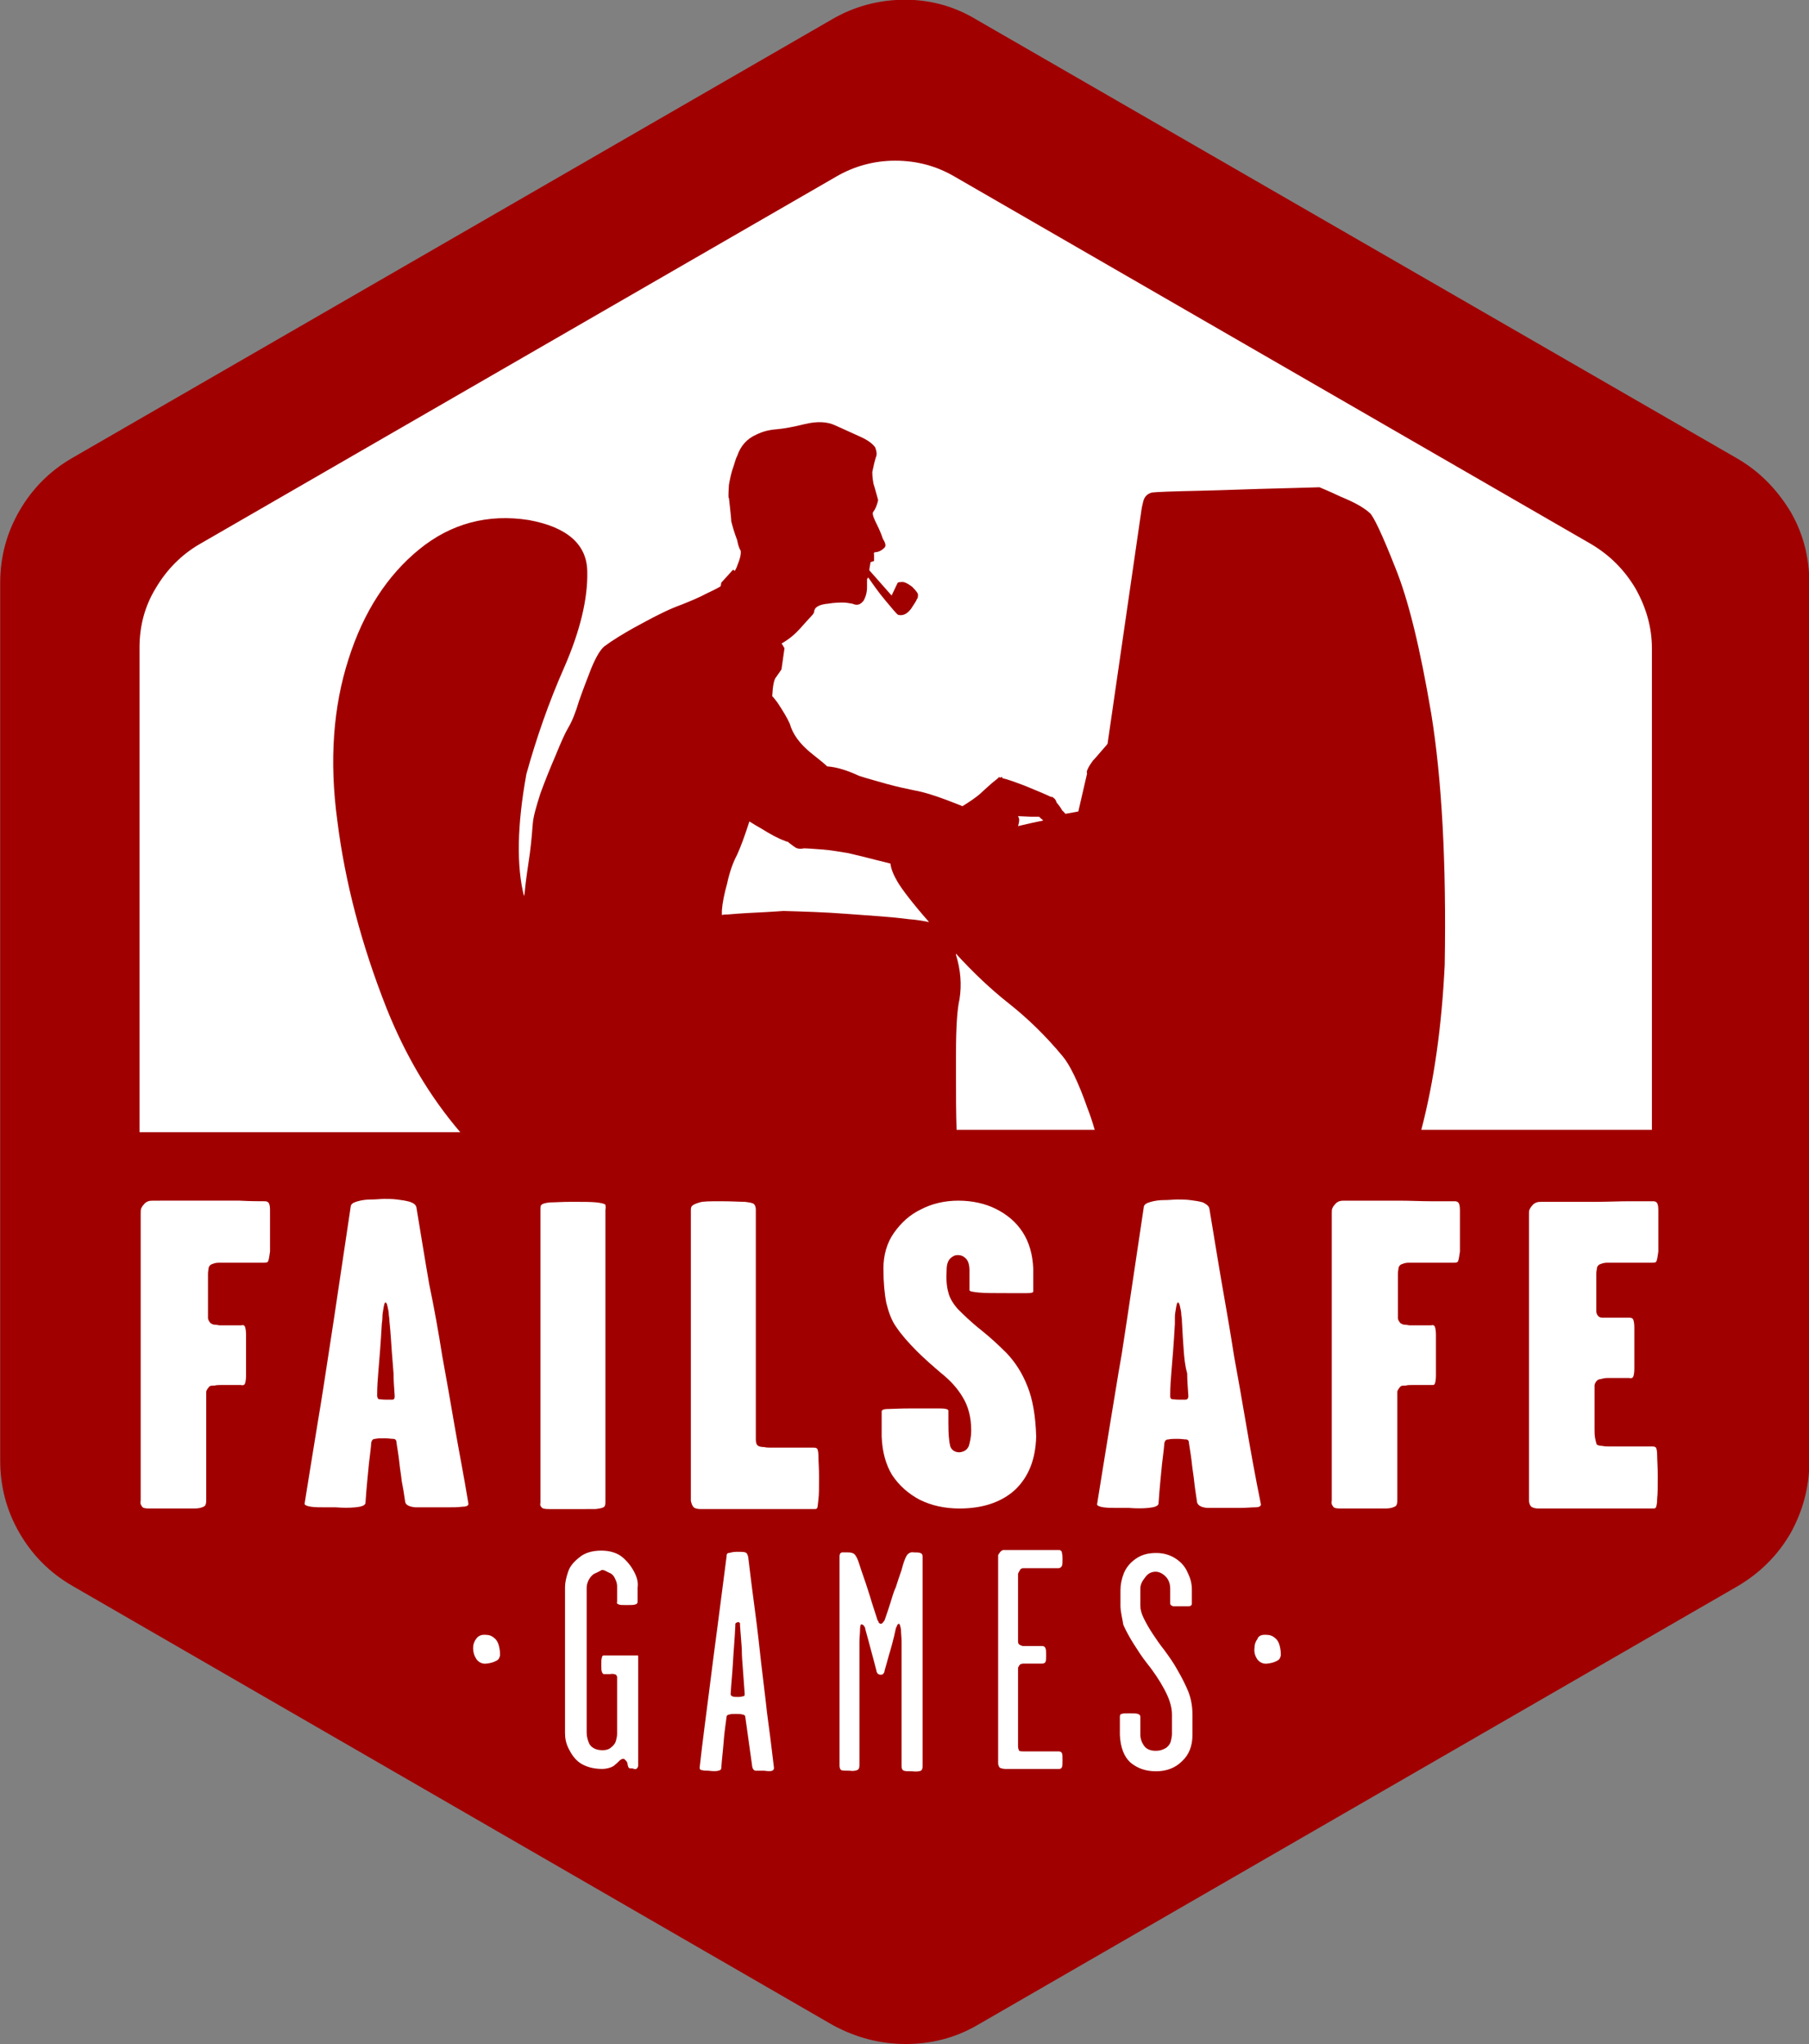
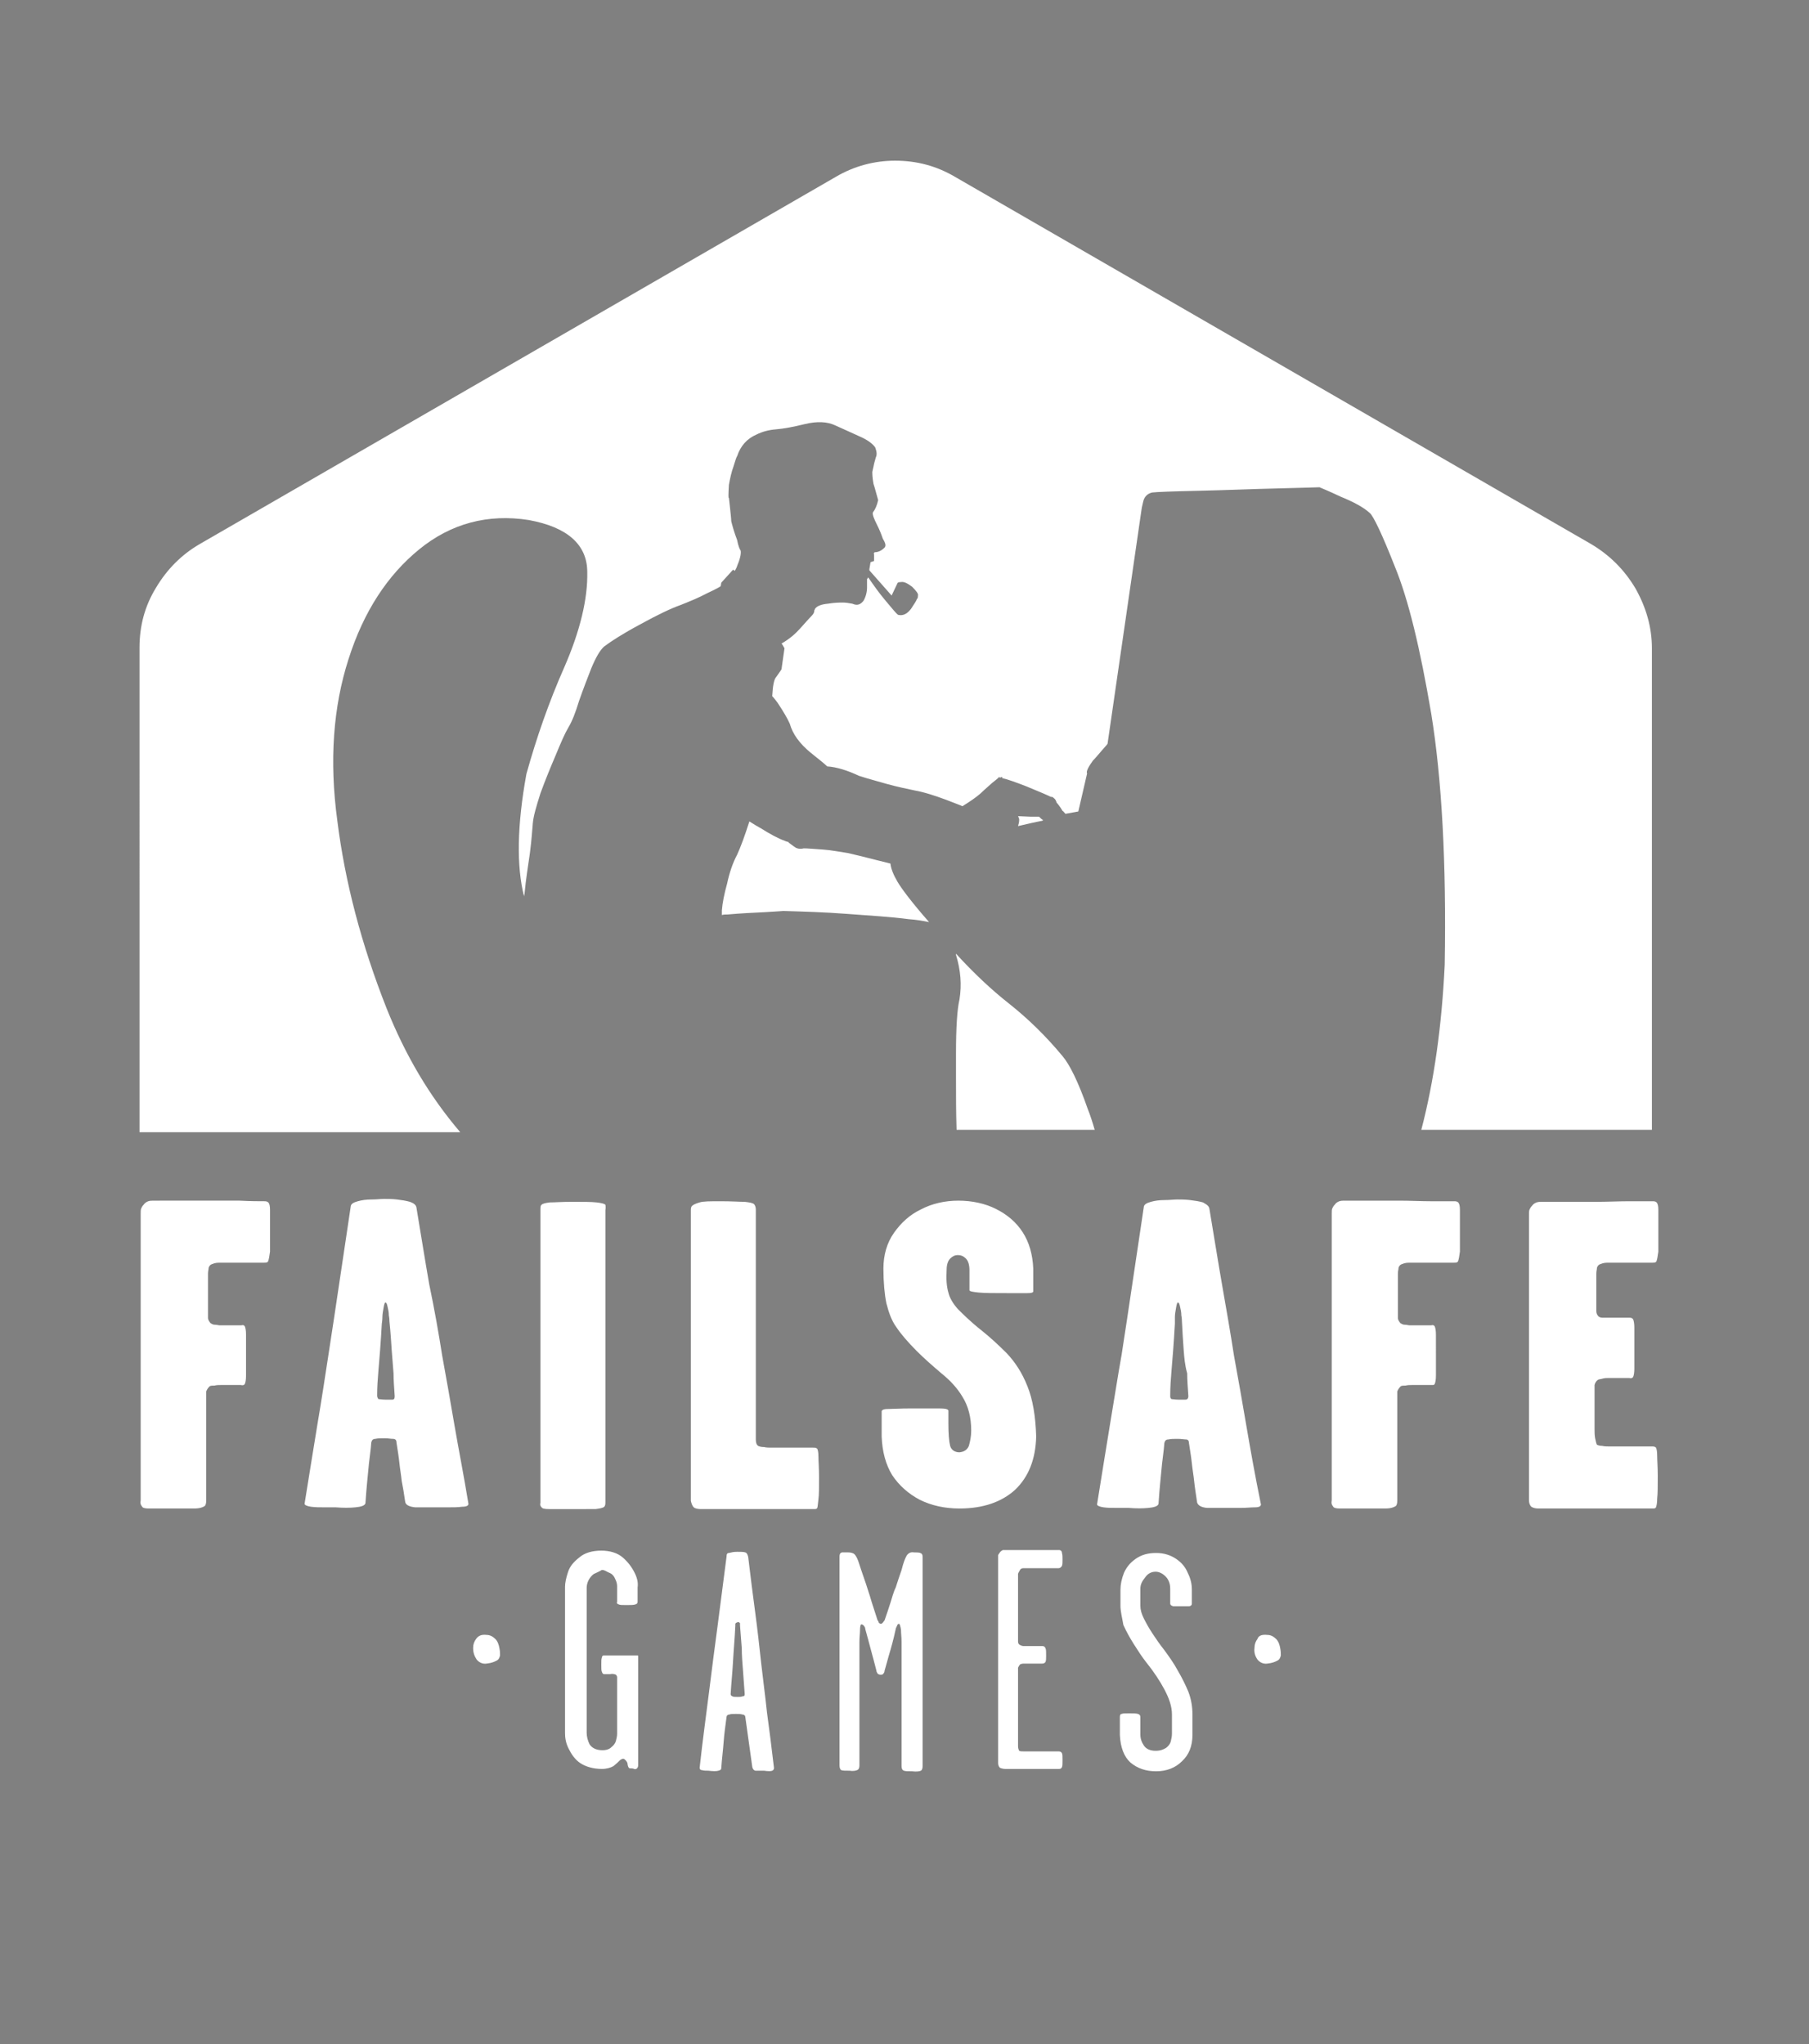
<svg xmlns="http://www.w3.org/2000/svg" xmlns:xlink="http://www.w3.org/1999/xlink" id="Layer_1" viewBox="0 0 361 408" width="2212" height="2500">
  <rect x="0" y="0" width="361" height="408" fill="#808080" stroke="none" />
  <style>.st0{fill:#a10000}.st1{fill:#fff}</style>
  <symbol id="logo_x5F_fs_FLM_x5F_FRAME_x5F_0" viewBox="-154.6 -174.7 309.2 349.4">
-     <path class="st0" d="M142.3 96.3c3.8-2.2 6.8-5.3 9.1-9.1 2.2-3.8 3.2-7.9 3.2-12.2V-75.1c0-4.3-1.1-8.4-3.2-12.2-2.2-3.8-5.2-6.8-9.1-9.1l-129.9-75c-3.8-2.2-7.9-3.2-12.2-3.2-4.4 0-8.5 1.1-12.4 3.2l-130 75.1c-3.8 2.2-6.8 5.2-9 9s-3.3 7.9-3.3 12.4v150c0 4.4 1.1 8.5 3.3 12.3 2.2 3.8 5.2 6.8 9 9l129.9 75c3.8 2.2 8 3.3 12.4 3.3 4.3 0 8.4-1.1 12.2-3.4l130-75z" id="Layer_1_2_" />
    <path class="st1" d="M8.8 11.7c3-3.3 6-6.1 8.9-8.4C21 .7 24.1-2.3 27-5.8c1.2-1.4 2.7-4.4 4.3-9 .4-1 .8-2.2 1.2-3.6H8.9c-.1 3-.1 5.9-.1 8.9v4.1c0 4.5.2 7.6.6 9.3.4 2.5.2 5-.6 7.6v.2zM23 35.1c.2-.2.4-.4.7-.6l-.2-.1c-1.1-.2-2.4-.5-4.1-.9.1.3.2.7.2 1.1 0 .2-.1.4-.2.6l2.2-.1H23zm47.9 56.3c-.3 0-2.7-.1-7.1-.2-4.4-.1-8.9-.3-13.4-.4-4.6-.1-7.3-.2-8.1-.3-.8-.2-1.3-.7-1.5-1.5-.2-.8-.3-1.3-.3-1.4l-5.8-40c0-.1-.4-.5-1-1.2s-1.1-1.3-1.5-1.7c-.8-1.1-1.2-1.9-1-2.2L29.7 36l-2.2-.4c-.3.3-.4.5-.5.5-.4.7-.8 1.2-1 1.4-.1.3-.2.6-.5.8-.2.2-.3.2-.5.2-.6.3-2 .9-4.2 1.8-1.8.7-3.2 1.2-4.1 1.4v.2c-.1 0-.2-.1-.4-.1-.1 0-.1.1-.2.1v-.1c-.2-.2-.6-.5-1.1-.9-1-.9-1.7-1.5-2.1-1.9-.7-.6-1.7-1.3-3-2.1-.4.2-1.3.5-2.8 1.1-1.9.7-3.7 1.3-5.4 1.6-1.4.3-2.9.6-4.7 1.1-1.7.5-3.3.9-4.8 1.4-1.9.9-3.8 1.5-5.4 1.6-.4.4-1.4 1.2-2.9 2.4-1.8 1.5-3 3.1-3.5 4.9-.4.9-1.1 2.1-2.1 3.6-.3.4-.6.8-.9 1.1.1 1.8.3 2.9.7 3.3.7 1 1 1.4.9 1.4l.5 3.5c-.1.1-.2.4-.5.8 1.4.8 2.4 1.7 3.2 2.6.9 1 1.6 1.8 2 2.2.3.3.4.6.4.9 0 0 .1.1.1.2.3.5 1.1.8 2.2.9 1.2.2 2.1.2 2.6.2s1-.1 1.6-.2c.9-.4 1.4-.1 1.9.5.4.7.6 1.5.6 2.3v1.4s.1.1.2.3c.9-1.3 1.8-2.6 2.9-3.9 1.1-1.3 1.8-2.2 2.2-2.5.8-.2 1.5.1 2.2 1 .6.9 1 1.5 1 1.7.1 0 .2.2.2.6.1.3-.3.8-1 1.5-.8.6-1.4.9-1.9.8-.4 0-.6-.1-.6-.2l-1-2.1-3.8 4.3v.2l.2 1.2.6.2v1.1c-.1.2 0 .4.2.4.4 0 1 .2 1.5.7.4.3.3.8-.2 1.6-.2.6-.5 1.4-1 2.4s-.8 1.7-.7 2.1c.4.5.7 1.2.9 2.1-.3 1-.5 1.9-.8 2.8-.2 1.1-.2 1.8-.2 2 0 .1.1.4.2.9.1.6.3 1.2.4 1.6.2.4.2.9-.1 1.7-.4.6-1.3 1.3-2.7 1.9-1.5.7-2.9 1.3-4.2 1.9-1.3.6-3 .7-5.1.2-2-.5-3.7-.8-4.9-.9-1.3-.1-2.4-.4-3.4-.9-1.6-.7-2.7-1.9-3.3-3.7-.1-.1-.3-.7-.6-1.7-.4-1.1-.6-2.1-.8-3.2-.1-1.7-.1-2.4 0-2.2 0-.1.1-.7.2-1.8.1-1 .2-1.8.2-2.2.2-.8.5-1.9 1-3.2.2-1.1.5-1.7.6-1.8.1-.4 0-1.2-.5-2.4-.1-.3-.2-.6-.5-1.1-.1.1-.2.2-.3.2l-2-2.2-.1-.6c-.1-.1-.8-.5-2.3-1.2-1.5-.8-3-1.4-4.5-2-1.7-.6-4-1.7-6.9-3.3-3-1.6-5-2.9-6.2-3.8-.7-.6-1.4-1.8-2.2-3.7-.7-1.8-1.4-3.6-2.1-5.6-.6-2-1.2-3.5-1.8-4.5-.6-1-1.3-2.6-2.2-4.8-.9-2.1-1.8-4.3-2.6-6.5-.7-2.2-1.2-3.9-1.3-5.1-.1-1.1-.2-2.8-.5-5.1-.3-2.2-.7-4.5-.9-6.8 0-.2-.1-.4-.1-.6-1.3 5.1-1.2 12.1.4 20.9 1.7 6.1 3.8 12.2 6.5 18.3 2.7 6.2 4 11.7 3.9 16.2 0 4.7-3.4 7.7-10 8.9-7 1.1-13.3-.6-18.7-5-5.4-4.4-9.5-10.6-12.1-18.8-2.6-8.1-3.3-17.3-1.9-27.6 1.3-10.4 4.1-21.1 8.4-32 3.2-8 7.3-15 12.6-21.2h-54.8V64c0 3.7.9 7.1 2.8 10.2 1.9 3.2 4.4 5.7 7.5 7.5l108.6 62.7c3.2 1.9 6.7 2.8 10.2 2.8 3.7 0 7.1-.9 10.3-2.8l108.6-62.7c3.2-1.9 5.7-4.4 7.6-7.6 1.8-3.2 2.8-6.6 2.8-10.2v-82.3H88.3c2.2 8.4 3.5 17.8 4 28.2.3 17.4-.5 31.8-2.3 42.9-1.9 11.2-3.9 19.5-6.2 25.1-2.2 5.6-3.7 8.7-4.3 9.2-1.1 1-2.8 1.9-5 2.8-2.1 1-3.4 1.5-3.6 1.6zM.7 17.6c-3 .4-6.5.6-10.5.9-3.9.3-7.5.4-10.9.5-.1 0-1.2-.1-3.1-.2-2-.1-4.2-.2-6.4-.4-.4 0-.7 0-1-.1v.8c.1 1.3.4 2.8.9 4.6.4 1.9 1 3.6 1.7 4.9.6 1.3 1.3 3.2 2.1 5.7.6-.4 1.3-.8 2-1.2 1.6-1 2.9-1.7 4-2.1.2-.1.5-.2.6-.2 0 0 .1 0 .1-.1.7-.5 1.1-.9 1.5-1 .3-.1.7-.1 1.1 0 .6 0 1.7-.1 3.2-.2 1.5-.1 2.9-.4 4.3-.6 1.3-.3 3-.7 4.9-1.2l2.4-.6c.1-.9.5-1.9 1.2-3.1.7-1.2 2.5-3.6 5.4-6.9-1 .2-2.1.4-3.5.5z" id="Layer_2_1_" />
    <path class="st1" d="M-88-51.1c0 .1 0 .5-.1 1 0 .5-.1 1-.2 1.4-.1.5-.2.8-.4.8-.1 0-.2-.3-.3-.9s-.2-1.1-.2-1.6c0-.6-.1-1-.1-1.1-.1-1.8-.2-3.3-.3-4.6-.1-1.3-.2-2.5-.3-3.7-.1-1.2-.2-2.5-.2-4 0-.3.1-.4.2-.6.2 0 .6-.1 1.2-.1h1.2c.3 0 .4.2.4.6-.1 1.5-.2 2.8-.2 3.9-.1 1.2-.2 2.5-.3 3.8-.1 1.5-.2 3.2-.4 5.1zm-21.3 20.5c.3 0 .5-.1.6-.2.2-.2.3-.6.3-1.3v-3.2-3.9c-.1-.8-.2-1.3-.3-1.6s-.4-.3-.7-.3h-7.5c-.3 0-.6 0-1-.1-.3-.1-.6-.2-.7-.3-.2-.2-.3-.4-.3-.6s-.1-.4-.1-.9v-2.4-.8-.8-2.4-1.1c0-.4.2-.6.4-.9.3-.2.5-.3.8-.3.3 0 .6-.1.8-.1h3.7c.3.1.5 0 .6-.2.1-.2.2-.7.2-1.4V-57v-3.4c0-.7-.1-1.2-.2-1.4s-.3-.3-.7-.2h-3.4c-.4 0-.7 0-1.1-.1-.3 0-.6 0-.8-.1-.3-.3-.5-.6-.6-.9v-1.3-3.9-3.4-4.1-5.9c0-.5-.1-.9-.3-1-.3-.2-.8-.4-1.8-.4H-129.1c-.7 0-1.1.1-1.2.4-.2.2-.3.5-.2 1V-32.8c0 .5 0 .8.1 1 .1.2.2.4.4.6.2.3.5.5.8.6.3.1.6.1 1 .1H-113.6c1.9-.1 3.3-.1 4.3-.1zm80.4-72.2v-.3c-.1-2.2-.3-4.3-.4-6.2-.1-1.9-.3-3.7-.4-5.5 0-.2.1-.3.3-.4.2-.1.5-.1.9-.1.3 0 .6 0 .8.1.3 0 .4.1.4.4-.1 1.5-.2 2.9-.3 4.1-.1 1.2-.2 2.5-.2 3.7-.1 1.2-.2 2.5-.3 3.9v.4c-.1.1-.2.2-.3.2-.3-.1-.4-.1-.5-.3zm.3 12.3c.6 0 1.1 0 1.4-.1s.4-.4.5-.8c.4-3.4.8-6.5 1.2-9.5s.7-5.7 1-8.5c.3-2.7.7-5.6 1-8.5.4-2.9.8-6.1 1.2-9.5 0-.3-.1-.4-.3-.5-.2-.1-.7-.1-1.4 0h-1.5c-.3.1-.4.3-.5.6-.2 1.5-.4 2.9-.6 4.3-.2 1.4-.4 2.8-.6 4.3 0 .2-.2.4-.5.4-.3.1-.7.1-1.1.1-.5 0-.9 0-1.1-.1-.3 0-.5-.2-.5-.4-.2-1.5-.4-2.9-.5-4.3s-.3-2.9-.4-4.4c0-.3-.1-.4-.5-.5-.3-.1-.9-.1-1.7 0-.4 0-.8 0-1.1.1-.3 0-.4.2-.4.4.5 4.6 1.1 8.9 1.6 12.9s1 7.9 1.5 11.6c.5 3.8 1 7.7 1.5 11.6 0 .4.1.6.4.6.4.1.8.2 1.4.2zm-42.8-14.2c.6 0 1.1-.3 1.5-.7.4-.4.6-1 .7-1.6.1-.5.1-.9.1-1.2-.1-.4-.2-.7-.6-.9s-.8-.4-1.7-.5c-.7-.1-1.3.2-1.7.7-.4.6-.6 1.2-.6 2 0 .6.2 1.1.5 1.5.4.6 1 .8 1.8.7zm18.3 10.4c-.4-.3-.7-.7-.9-1.1-.2-.4-.3-.9-.3-1.2v-8.1-8.5-8.2c0-.7.2-1.4.5-2 .4-.6 1.1-1 2.2-1 .7 0 1.2.2 1.5.5.4.3.7.7.8 1.1.1.4.2.8.2 1.2V-111.9c0 .1-.1.3-.2.4-.2.1-.6.2-1 .1h-1c-.2 0-.3.1-.4.4-.1.2-.1.6-.1 1.2s0 1 .1 1.2c0 .3.2.4.3.4h5.8c.1 0 .1-.1.1-.2v-.4-6.1-5.5-6.1-.5c0-.2-.1-.4-.2-.5-.1-.1-.3-.2-.5-.1s-.4.1-.7.1c-.2 0-.3.2-.4.6 0 .4-.2.7-.6 1-.2.1-.4 0-.7-.2-.3-.3-.6-.6-1.1-1-.5-.3-1.2-.5-2-.5-1.5 0-2.8.4-3.7 1s-1.5 1.5-2 2.5-.6 1.9-.6 2.7v24.9c0 .7.2 1.6.5 2.5.3 1 1 1.8 1.9 2.5.9.8 2.2 1.2 3.8 1.2 1.5 0 2.8-.4 3.7-1.2s1.5-1.6 2-2.6.6-1.8.5-2.5v-1.2-1.2c0-.3-.1-.4-.4-.5-.3-.1-.8-.1-1.5-.1s-1.1 0-1.3.1c-.3.1-.4.2-.3.5v2.6c0 .4-.1.8-.3 1.2-.2.5-.5.9-1 1.1s-.8.5-1.3.5c-.5-.3-1-.5-1.4-.7zM-79-56.9c.7-3.8 1.4-7.8 2.1-11.9s1.6-8.6 2.4-13.5c0-.3-.3-.5-1.1-.5-.7-.1-1.5-.1-2.4-.1h-5.6c-1 .1-1.6.4-1.7.9-.2 1.4-.4 2.6-.6 3.6-.1 1-.3 2.1-.4 3.1-.1 1-.3 2.2-.5 3.5 0 .4-.2.6-.6.6s-.8.1-1.4.1c-.7 0-1.2 0-1.6-.1-.4 0-.6-.2-.7-.6-.1-1.4-.3-2.6-.4-3.6-.1-1-.2-2.1-.3-3.1s-.2-2.3-.3-3.7c-.1-.4-.7-.6-1.7-.7-1-.1-2.1-.1-3.4 0h-1.9c-.8 0-1.6 0-2.3.1s-1.1.3-1.1.5c.8 4.9 1.5 9.4 2.2 13.6.7 4.1 1.3 8.1 1.9 12 .6 3.9 1.2 7.8 1.8 11.9.6 4.1 1.3 8.6 2 13.4.1.4.5.6 1.2.8s1.5.3 2.3.3c.9 0 1.6.1 2.2.1.6 0 1.4 0 2.2-.1.8-.1 1.5-.2 2.2-.4.6-.2 1-.5 1.1-.9.8-4.8 1.5-9.2 2.2-13.2.9-4.3 1.6-8.3 2.2-12.1zm27.9 24.8v-7.6V-52v-14.8-15.1c0-.4 0-.7-.2-.9-.2-.2-.7-.3-1.5-.4H-60.7c-.8 0-1.2.1-1.3.3-.2.2-.3.4-.2.8v50c0 .4 0 .8.2.9.2.2.6.3 1.4.4.8 0 2 .1 3.8.1 1.9 0 3.3 0 4.2-.1.8-.1 1.3-.2 1.5-.4 0-.1.1-.4 0-.9zm19.7 1.5c1.9 0 3.2-.1 4.1-.1.9-.1 1.4-.2 1.6-.4.2-.2.3-.6.3-.9v-11.6-10.8-9.1-6.2-1.6c0-.5.1-.9.4-1.1.2-.1.5-.2 1-.2.4-.1.9-.1 1.3-.1h7.1c.3 0 .5 0 .7-.2.1-.2.2-.6.2-1.4 0-.7.1-1.9.1-3.4 0-1.8 0-3.1-.1-3.8s-.1-1.2-.2-1.5c-.1-.2-.3-.2-.6-.2h-19.3c-.5 0-1 .1-1.2.3-.3.3-.4.7-.5 1.1v49.6c0 .3 0 .6.2.8.2.2.6.4 1.3.6.6.2 1.9.2 3.6.2zM62-104.7c.6 0 1.1-.3 1.5-.7.4-.4.6-1 .7-1.6.1-.5.1-.9.1-1.2-.1-.4-.2-.7-.6-.9s-.8-.4-1.7-.5c-.7-.1-1.3.2-1.7.7-.4.6-.6 1.2-.5 2 0 .6.2 1.1.5 1.5.2.6.8.8 1.7.7zm-25.1 5v2.7c0 .9.2 1.9.6 2.9.4.9 1 1.7 2 2.4s2.1 1 3.5 1 2.5-.4 3.4-1c.9-.6 1.6-1.4 2-2.4.5-1 .7-1.9.7-2.9v-.7-1-.7c0-.2-.2-.4-.5-.4h-2.7c-.3.1-.5.2-.5.5v2.5c0 .9-.3 1.6-.8 2.1s-1.1.8-1.7.8c-.8 0-1.4-.4-1.8-1-.5-.6-.8-1.2-.8-1.9v-1.6-1.3c0-.7.2-1.4.6-2.2.4-.8.9-1.7 1.5-2.6.6-.9 1.2-1.8 2-2.8.8-1.1 1.6-2.2 2.3-3.5.7-1.2 1.3-2.4 1.8-3.6.5-1.3.7-2.6.7-3.9v-3.5c0-1.9-.6-3.4-1.8-4.5-1.1-1.1-2.6-1.7-4.4-1.7-1.8 0-3.2.5-4.4 1.5-1.1 1-1.7 2.6-1.8 4.7v3.1c0 .3.1.5.3.5.2.1.7.1 1.3.1s1.2 0 1.5-.1c.3-.1.4-.3.4-.5v-.9-1.3-.8c0-.7.2-1.3.6-1.9.4-.6 1.1-.9 2-.9.8 0 1.3.2 1.8.5.4.3.7.7.8 1.1.1.4.2.9.2 1.3v3.3c0 1.4-.5 2.8-1.3 4.3s-1.8 3-3 4.5c-.8 1-1.5 2.1-2.2 3.2-.7 1.1-1.3 2.2-1.8 3.3-.2 1.2-.5 2.3-.5 3.3zm-34.2 9c.3-.1.4-.3.4-.7v-11.9-11.4-12.4c0-.4-.1-.7-.3-.8-.2-.1-.7-.2-1.5-.1-.7 0-1.1 0-1.4.1-.3.1-.4.4-.4.8v21.2c0 .8-.1 1.5-.1 2.1-.1.6-.2.9-.3 1-.2 0-.3-.1-.4-.4-.1-.2-.2-.4-.2-.5-.2-.9-.4-1.8-.6-2.5s-.4-1.5-.6-2.1c-.2-.7-.4-1.5-.7-2.5 0-.2-.1-.4-.2-.5-.1-.2-.3-.2-.5-.2s-.4.1-.5.2c-.1.2-.2.3-.2.5-.3 1.2-.6 2.3-.9 3.4-.3 1.1-.6 2.3-1 3.7 0 .2-.1.4-.2.5-.1.2-.3.3-.5.3-.1 0-.2-.4-.2-1s-.1-1.2-.1-2v-2.3-6.4-6-6.4c0-.4-.1-.7-.4-.8-.2-.1-.7-.2-1.3-.1-.7 0-1.2 0-1.4.1s-.3.4-.3.8v35.7c0 .4.1.6.4.7h1.1c.4 0 .7-.1.9-.2.2-.1.4-.4.6-.8.2-.4.4-1.1.7-2 .6-1.7 1.1-3.2 1.5-4.5.4-1.4.9-2.8 1.3-4.1.1-.1.2-.3.2-.4.1-.1.2-.2.4-.2.1 0 .2.1.3.2.1.1.2.3.3.4.4 1.1.7 2.1 1 3s.5 1.8.9 2.6c.3.9.6 1.9 1 3 .3 1.2.6 2 .9 2.5.3.4.7.6 1.2.5.4 0 .9 0 1.1-.1zm16.7-3.6v-.6-5-5.1-.8c0-.3.1-.5.3-.6.2-.1.4-.2.6-.2h3.2c.3 0 .5-.1.6-.4.1-.2.1-.6.1-1.2 0-.5 0-.9-.1-1.1-.1-.2-.3-.3-.6-.3h-3.2c-.2 0-.4-.1-.5-.1-.2-.2-.3-.4-.4-.6v-.9-3.9-3.6-3.9-1.1c0-.4.1-.6.2-.8.2-.1.4-.1.7-.1h6c.3 0 .5-.1.6-.3.1-.2.1-.6.1-1.2s0-1-.1-1.2c-.1-.2-.2-.3-.5-.3h-9.2c-.3 0-.7.1-.9.2-.2.2-.3.5-.3.8v35.5c0 .1.1.2.3.5s.4.3.5.4H26.4c.3 0 .5-.2.5-.5.1-.3.1-.7.1-1.1 0-.5 0-.9-.1-1.1-.1-.2-.3-.4-.6-.4h-6c-.2 0-.4-.1-.5-.2-.3-.5-.4-.7-.4-.8zm.8 58.4c1.1-1.7 1.7-3.8 1.8-6.2v-1.4-1-1.5c0-.2-.3-.3-1-.3h-3.5c-2.2 0-3.8 0-4.8.1s-1.6.2-1.6.4v3.4c0 .9-.2 1.6-.6 2-.4.4-.8.6-1.4.6-.5 0-.9-.2-1.3-.6-.4-.4-.6-1.1-.6-1.9-.1-1.6 0-2.9.3-3.9.2-.9.8-1.9 1.6-2.8.9-.9 2.2-2.2 4.1-3.7 1.5-1.2 2.9-2.5 4.3-3.9 1.4-1.5 2.6-3.3 3.5-5.6.9-2.2 1.4-5.1 1.5-8.6-.1-3.9-1.3-6.9-3.6-9.1-2.3-2.1-5.5-3.2-9.5-3.2-2.5 0-4.8.5-6.8 1.5-1.9 1-3.5 2.4-4.7 4.2-1.1 1.8-1.7 4-1.8 6.6V-66.5c0 .2.3.4 1 .4s2 .1 4.1.1h4.7c1 0 1.6-.1 1.6-.4v-.9-.5-.7c0-1.8.1-3.1.3-3.9.2-.7.8-1.1 1.6-1.1.8.1 1.3.4 1.6 1.1.2.7.4 1.6.4 2.6 0 2.3-.5 4.2-1.5 5.8-.9 1.5-2.1 2.8-3.6 4-1.4 1.2-2.8 2.4-4.2 3.8-1.5 1.5-2.7 2.9-3.5 4.1-.8 1.1-1.3 2.5-1.7 4.1-.3 1.5-.5 3.5-.5 5.9 0 2.3.6 4.4 1.8 6.1 1.2 1.7 2.7 3.1 4.6 4 1.9 1 4.1 1.5 6.4 1.5 2.4 0 4.6-.5 6.4-1.4 2-1 3.5-2.3 4.6-4zM47.7-56c-.1 1.3-.2 3-.3 4.9 0 .1 0 .5-.1 1 0 .5-.1 1-.2 1.4-.1.5-.2.8-.4.8-.1 0-.2-.3-.3-.9s-.2-1.1-.2-1.6v-1.1c-.1-1.8-.2-3.3-.3-4.6s-.2-2.5-.3-3.7c-.1-1.2-.2-2.5-.2-4 0-.3 0-.4.2-.6.2 0 .6-.1 1.2-.1H48c.3 0 .5.2.5.6-.1 1.5-.2 2.8-.2 3.9-.4 1.4-.5 2.7-.6 4zm4.4 24.1c.8-4.8 1.5-9.2 2.2-13.2.7-4 1.4-8 2-11.9.7-3.8 1.4-7.8 2.1-11.9s1.5-8.6 2.5-13.5c0-.3-.3-.5-1-.5s-1.5-.1-2.5-.1h-5.7c-1 .1-1.5.4-1.7.9-.2 1.4-.4 2.6-.5 3.6-.1 1-.3 2.1-.4 3.1-.1 1-.3 2.2-.5 3.5 0 .4-.2.6-.5.6s-.8.1-1.4.1c-.7 0-1.2 0-1.6-.1-.4 0-.6-.2-.7-.6-.1-1.4-.3-2.6-.4-3.6-.1-1-.2-2.1-.3-3.1s-.2-2.3-.3-3.7c-.1-.4-.7-.6-1.7-.7-1-.1-2.1-.1-3.4 0h-2c-.8 0-1.6 0-2.3.1-.7.1-1.1.3-1.1.5.8 4.9 1.5 9.4 2.2 13.6.7 4.1 1.3 8.1 2 12 .6 3.9 1.2 7.8 1.8 11.9.6 4.1 1.3 8.6 2 13.4.1.4.5.6 1.2.8s1.5.3 2.3.3c.9 0 1.6.1 2.2.1.6 0 1.4 0 2.2-.1.8-.1 1.5-.2 2.2-.4.7-.4 1-.6 1.1-1.1zm37.8 1.3H94c.3 0 .5-.1.6-.2.2-.2.3-.6.3-1.3v-3.2-3.9c-.1-.8-.2-1.3-.3-1.6s-.4-.3-.7-.3h-7.5c-.3 0-.6 0-1-.1-.3-.1-.6-.2-.7-.3-.2-.2-.3-.4-.3-.6s-.1-.4-.1-.9v-2.4-.8-.8-2.4-1.1c0-.4.2-.6.4-.9.3-.2.5-.3.8-.3.3 0 .6-.1.8-.1H90c.3.1.5 0 .6-.2.1-.2.2-.7.2-1.4V-57v-3.4c0-.7-.1-1.2-.2-1.4s-.2-.2-.5-.2h-3.4c-.4 0-.7 0-1.1-.1-.3 0-.6 0-.8-.1-.3-.3-.5-.6-.6-.9v-1.3-3.9-3.4-4.1-5.9c0-.5-.1-.9-.3-1-.3-.2-.8-.4-1.8-.4H74.4c-.7 0-1.1.1-1.2.4-.2.2-.3.5-.2 1V-32.8c0 .5 0 .8.1 1 .1.2.2.4.4.6.2.3.5.5.8.6.3.1.6.1.9.1h9.3c1.8 0 3.8-.1 5.4-.1zm33.9 0h4.1c.3 0 .5-.1.6-.2.2-.2.3-.6.3-1.3v-3.2-3.9c-.1-.8-.2-1.3-.3-1.6s-.4-.3-.7-.3h-7.5c-.3 0-.6 0-1-.1-.3-.1-.6-.2-.7-.3-.2-.2-.3-.4-.3-.6s-.1-.4-.1-.9v-3.1-2.3-1c0-.4.2-.7.4-.9.3-.2.5-.2.8-.2h4.5c.3 0 .5-.1.6-.3.1-.2.2-.7.2-1.4v-3.6-3.4c0-.7-.1-1.2-.2-1.4s-.3-.3-.7-.2h-3.4c-.4 0-.7 0-1.1-.1-.3-.1-.6-.1-.8-.2-.3-.2-.5-.5-.6-.9v-1.3-2.4-.7-.1-.6-2.4c0-.5 0-1.1.1-1.6s.2-.9.3-1.1c.2-.1.5-.2.9-.2.4-.1.9-.1 1.3-.1h7.2c.3 0 .5 0 .7-.2.1-.2.2-.6.2-1.4 0-.7.1-1.9.1-3.4 0-1.8 0-3.1-.1-3.9 0-.8-.1-1.2-.2-1.5-.1-.2-.3-.2-.6-.2h-19.5c-.5 0-.9.1-1.2.3-.3.3-.4.7-.4 1.1V-33c0 .5 0 .8.1 1 .1.2.2.4.4.6.2.3.5.5.8.6.3.1.6.1.9.1h9.3c1.8 0 4 .1 5.6.1z" id="Layer_4_1_" />
  </symbol>
  <use xlink:href="#logo_x5F_fs_FLM_x5F_FRAME_x5F_0" width="309.2" height="349.4" x="-154.6" y="-174.7" transform="matrix(1.168 0 0 -1.168 180.497 203.997)" overflow="visible" id="Layer_3" />
</svg>